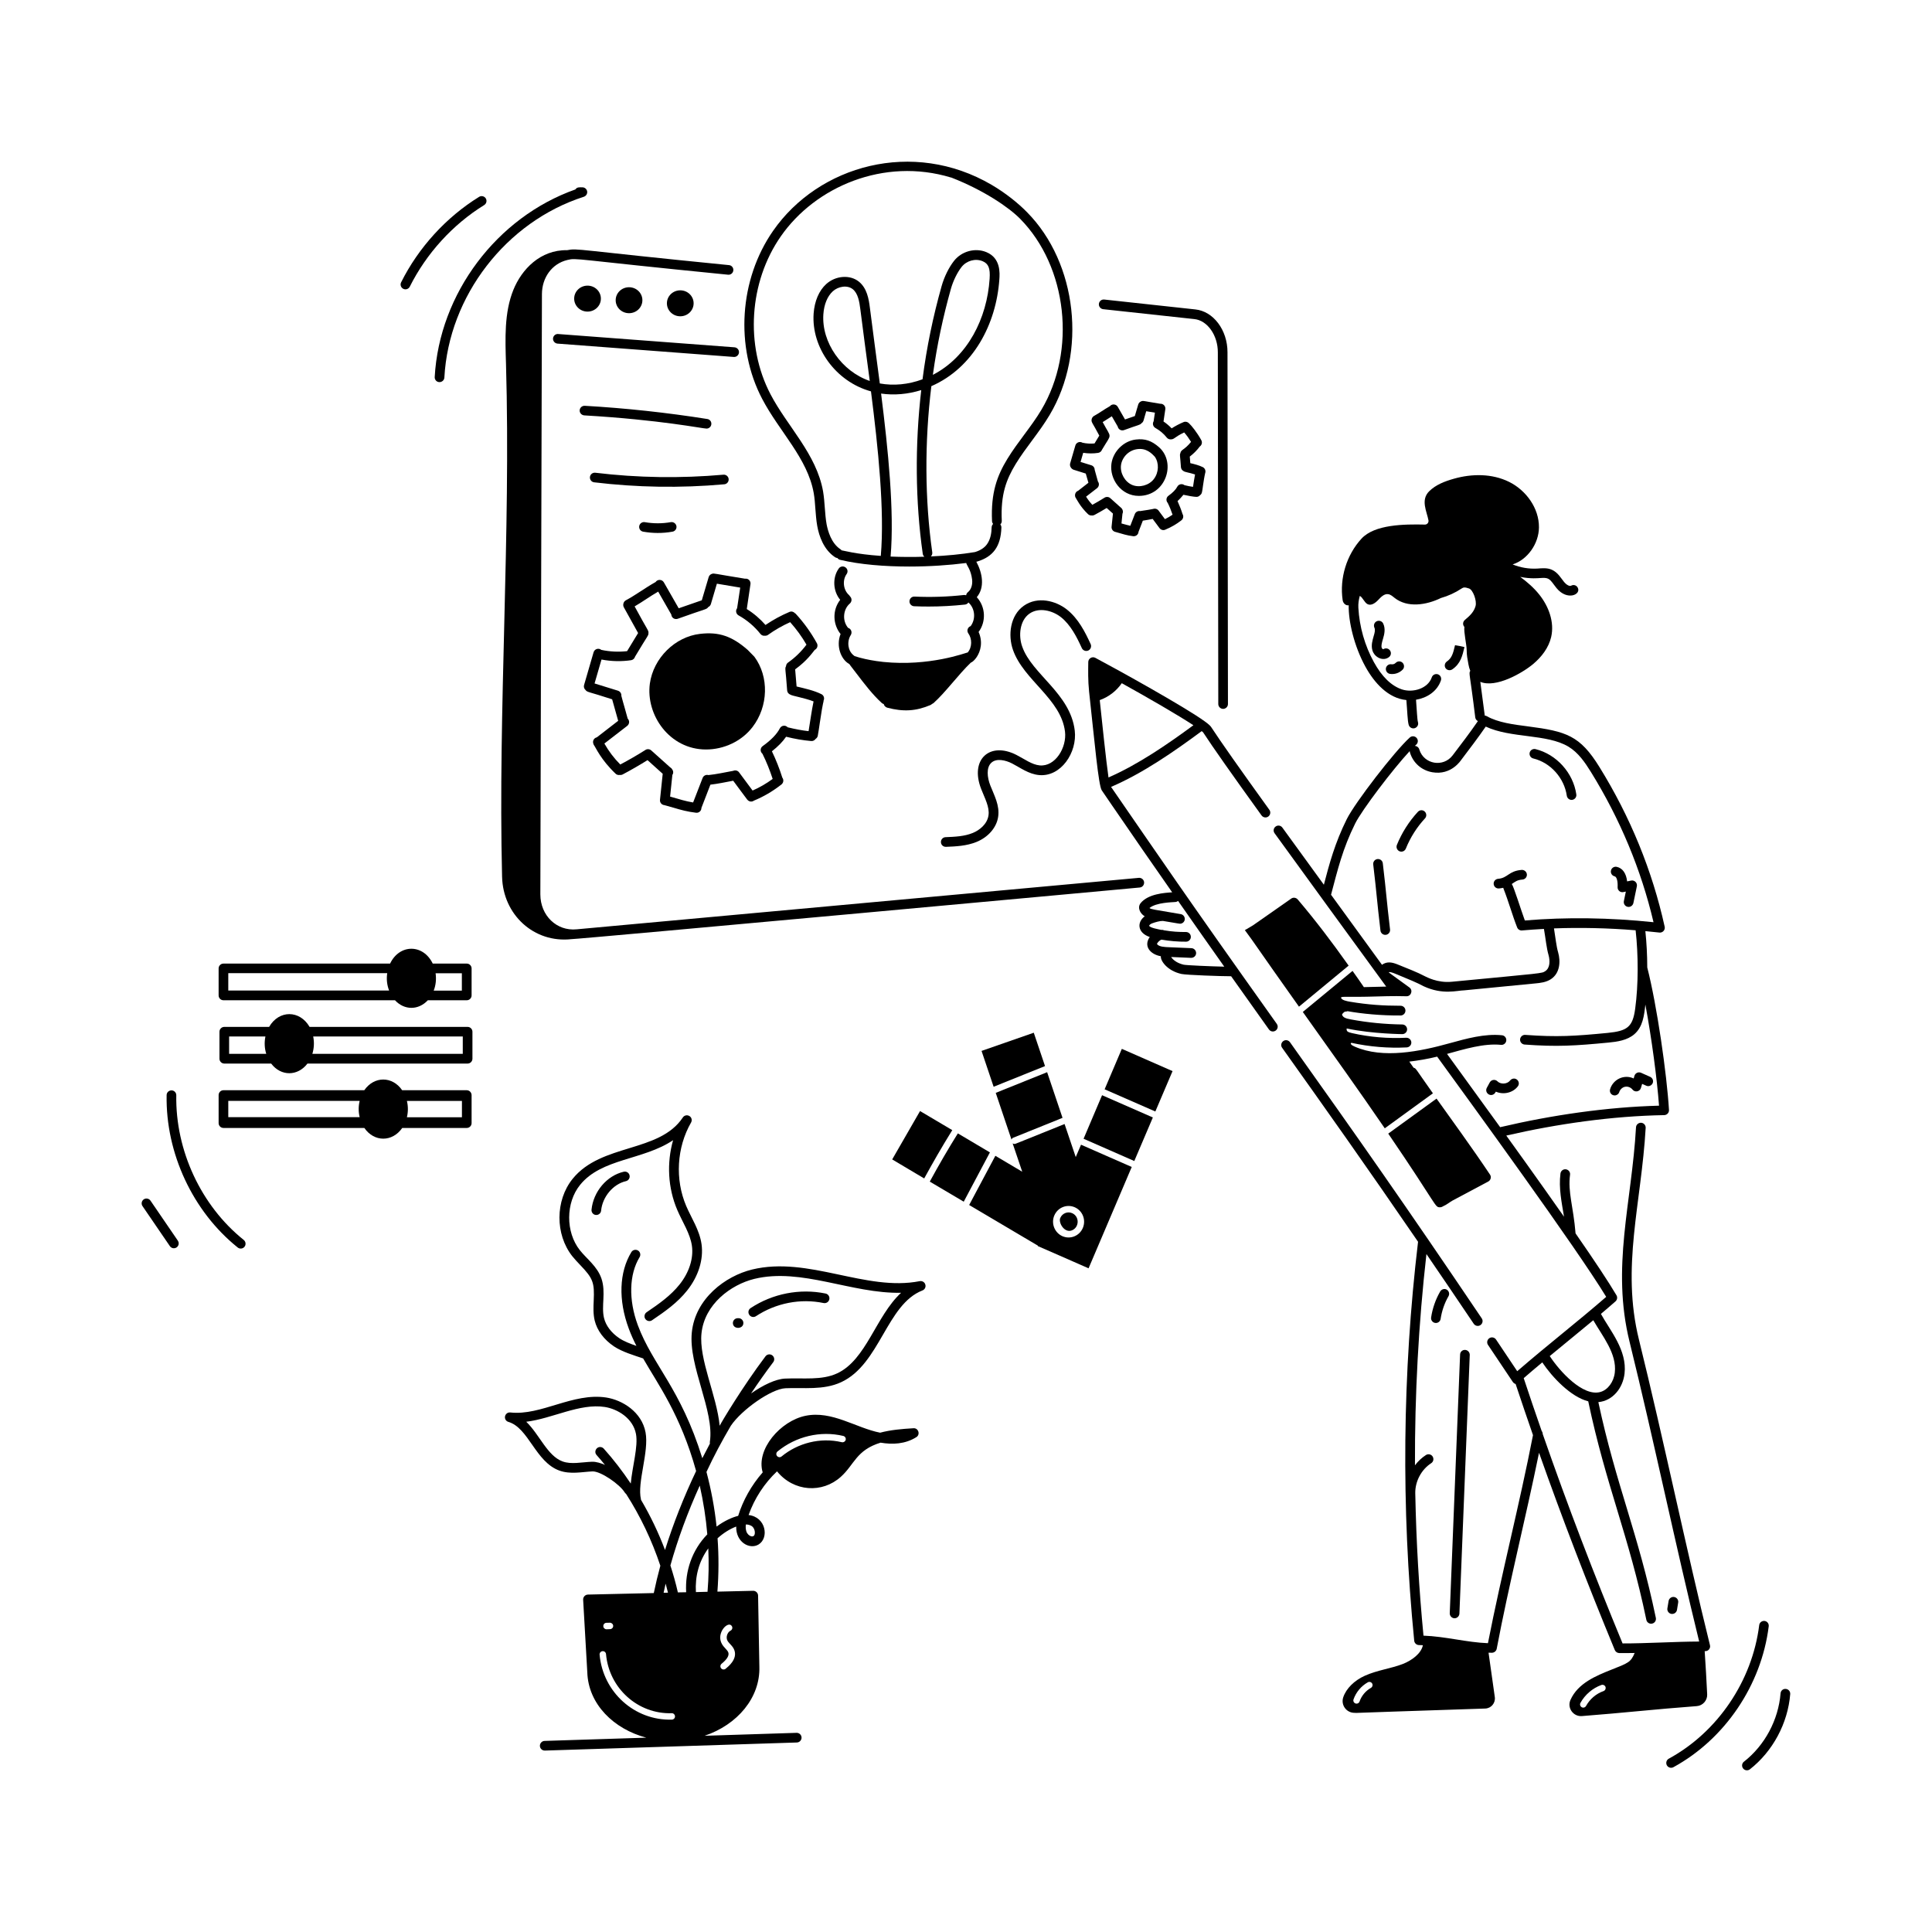
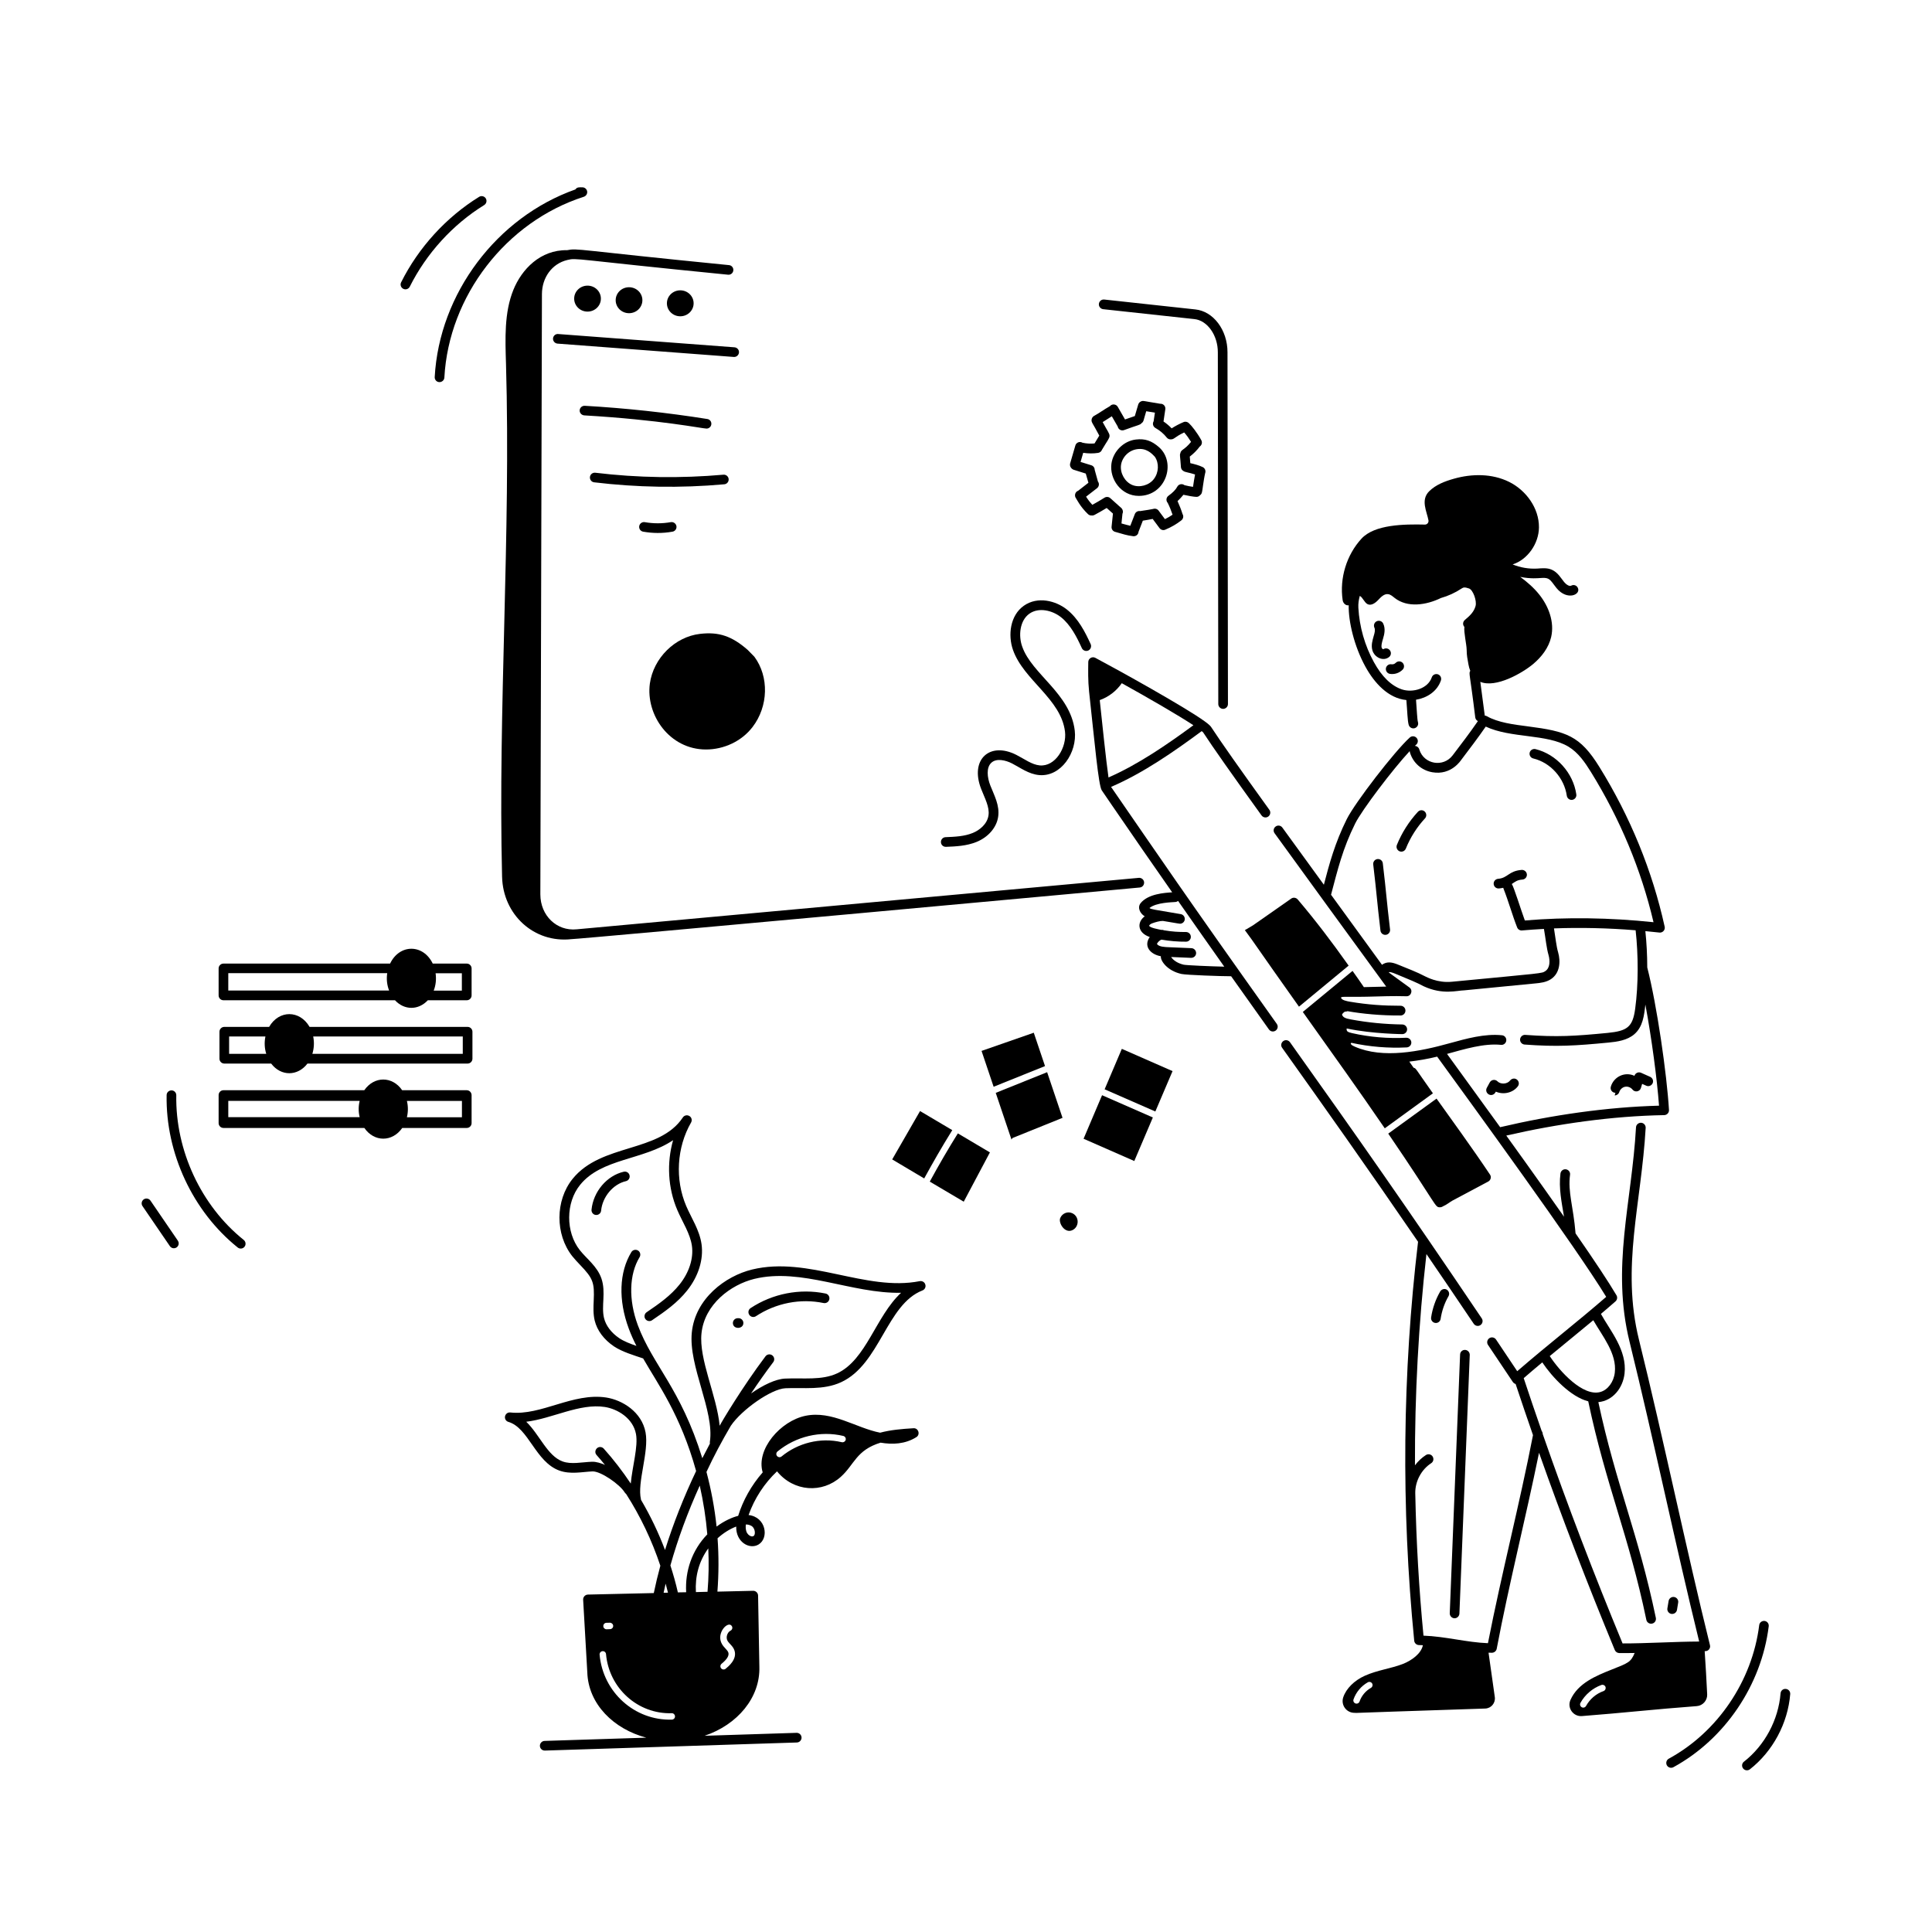
<svg xmlns="http://www.w3.org/2000/svg" height="1200pt" viewBox="0 0 1200 1200" width="1200pt">
  <path d="m764.68 606.37c8.203 11.578 15.984 22.5 23.484 33.047.609.844 1.5 1.266 2.438 1.266 2.391 0 3.891-2.719 2.438-4.734-57.75-81.094-73.641-104.77-102.94-147.19 19.781-8.484 39.047-21.891 56.297-34.641.703.562.891.75.844.703 6 9.188 17.859 26.062 36.328 51.656.984 1.359 2.859 1.641 4.172.703 1.359-.984 1.641-2.859.703-4.172-18.375-25.5-30.234-42.328-36.234-51.516-.422-.609-1.266-1.5-4.031-3.516-12.281-8.906-53.531-31.781-67.828-39.375-1.969-1.078-4.406.375-4.406 2.625-.047 5.484-.234 11.156.516 18.375 3.422 31.172 5.812 58.312 7.875 61.312 7.547 11.016 6.516 9.562 6.703 9.797 14.203 20.719 22.594 32.859 37.031 53.531-4.641.281-14.953.938-19.594 6.703-2.156 2.672-.469 6.375 2.531 8.203-4.922 3.609-4.594 10.266 3.141 12.844-4.031 5.625.234 10.781 6.891 11.953-.375 2.766 3.984 9.094 12.844 11.016 3.141.656 24.516 1.406 30.797 1.406zm-81.609-171.52c5.484-1.922 10.359-5.672 13.688-10.5 16.547 9.188 34.875 19.781 44.484 26.109-16.172 11.906-34.312 24.375-52.734 32.438-1.5-10.312-4.125-35.719-5.438-48.047zm44.344 159.56c16.688.703 11.484.516 12.516.516 1.594 0 2.953-1.266 3-2.859.047-1.641-1.219-3.047-2.859-3.141l-14.297-.609c-2.156-.094-6.047-.188-7.172-2.016.188-.75 1.547-2.25 2.812-2.672 5.25.891 10.312 1.312 15.281 1.266 1.641 0 3-1.359 2.953-3.047 0-1.641-1.359-2.953-3-2.953-4.5 0-8.484-.188-13.734-1.078-.562-.281-.984-.281-1.5-.234-1.406-.281-7.219-1.266-7.641-2.578 0-.188.516-.984 1.594-1.406 2.156-.844 5.156-1.641 6.938-1.594 10.406 1.734 10.172 1.734 10.594 1.734 1.453 0 2.719-1.031 2.953-2.484.281-1.641-.844-3.188-2.438-3.469-17.578-3-18.375-2.953-19.453-3.797 4.219-3.516 14.297-3.562 16.219-3.75.562-.047 1.125-.281 1.547-.656 10.266 14.719 19.781 28.219 28.688 40.828-8.484-.188-23.484-.844-25.219-1.219-3.562-.844-6.422-2.625-7.781-4.781z" />
  <path d="m955.92 902.34c14.391 40.734 30 81.281 47.062 122.53.469 1.125 1.547 1.828 2.719 1.875 3.422.047 6.141 0 9.609-.047-2.344 5.766-4.219 6.328-14.297 10.312-9.75 3.891-20.906 8.438-25.547 18.797-2.25 4.969 1.688 10.5 7.078 10.078 25.641-1.969 45.562-4.266 71.391-6.188 3.703-.281 6.609-3.562 6.422-7.312-.469-9.188-.891-17.391-1.547-26.812 1.031 0 1.969-.188 2.719-1.125.562-.75.797-1.688.562-2.578-14.578-58.922-28.734-127.5-44.109-189.79-11.156-45.094 1.5-84.562 4.172-131.53.094-1.641-1.172-3.094-2.812-3.188-1.688-.047-3.094 1.172-3.188 2.812-2.625 46.828-15.469 86.812-3.984 133.31 15.188 61.688 28.453 126 43.219 186.1-14.578.047-33.234 1.219-47.578 1.172-17.438-42.141-33.984-85.172-49.594-130.03 0-.703-.234-1.359-.656-1.922-3.703-10.547-7.406-21.562-11.156-32.812 3.609-3.141 7.312-6.281 11.531-9.797 6.234 9.328 17.766 21.469 28.547 24.188 11.109 52.734 25.125 82.922 36.094 135.74.281 1.406 1.547 2.391 2.953 2.391 1.922 0 3.328-1.734 2.953-3.609-10.922-52.547-24.75-82.641-35.719-134.02 9.094-.844 15.234-8.859 16.266-17.672 1.688-14.484-8.859-26.625-14.672-37.125 3.141-2.625 6.094-5.203 9.047-7.781 1.078-.938 1.359-2.531.609-3.797-4.641-7.875-13.172-20.812-25.406-38.438-1.359-16.734-4.875-25.547-3.422-36.422.234-1.641-.938-3.141-2.578-3.375-1.641-.234-3.141.938-3.375 2.578-1.172 9.094.75 17.906 2.203 26.859-16.312-23.297-33.938-47.719-35.859-50.391 31.828-7.312 65.812-12.141 98.109-12.703 1.734-.047 3.047-1.5 2.953-3.188-1.359-22.453-7.453-64.922-13.5-88.547 0-7.641-.422-15.328-1.172-22.547 2.906.281 5.812.562 8.719.891 2.062.234 3.703-1.641 3.281-3.609-7.688-34.828-21.328-68.203-40.547-99.234-12.094-19.547-20.531-22.125-44.391-25.219-9.141-1.172-18.609-2.391-25.547-6.328-.375-.234-.797-.328-1.266-.375l-2.766-20.953c9.703 4.031 26.203-5.531 32.812-11.062 5.25-4.406 9.656-10.125 11.203-16.828 2.109-9.234-1.547-19.031-7.453-26.391-3.375-4.219-7.453-7.734-11.766-10.922 6.422 1.359 11.672.75 12 .75 5.203-.375 5.906-.047 9.047 4.266.516.703 1.031 1.406 1.547 2.016 6.609 8.016 15.516 3.938 13.078-.422-.797-1.453-2.625-1.969-4.078-1.125-1.031.562-3.047-.703-4.312-2.25-1.969-2.391-3.844-5.906-7.5-7.594-2.953-1.359-6-1.031-9.234-.797-5.25.281-10.453-.609-15.281-2.578 9.281-2.953 16.266-12.891 16.359-23.016.094-11.953-8.016-23.062-18.562-28.266-10.547-5.203-23.062-5.156-34.359-1.922-5.484 1.547-11.062 3.656-15.188 7.688-5.578 5.438-1.547 12.562-.516 18.141.234 1.406-.844 2.672-2.25 2.625-12.75-.281-31.219-.141-39.375 8.766-9.234 10.078-13.688 24.516-11.672 38.203.281 1.828 1.781 3.422 3.75 3.188-.188 9.844 3.281 25.219 10.406 38.156 5.531 10.031 14.109 19.594 25.406 20.672.609 7.078.703 12.797 1.453 15.422.469 1.594 2.156 2.531 3.703 2.062 1.594-.469 2.531-2.109 2.062-3.703-.516-1.688-.703-7.688-1.219-13.969 6.75-1.125 13.125-5.109 15.469-12 .516-1.594-.328-3.281-1.875-3.797-1.594-.516-3.281.328-3.797 1.875-2.391 7.031-11.766 9.75-18.562 7.5-6.562-2.203-12.422-7.875-17.391-16.922-5.672-10.312-9-21.984-9.656-33.797-.141-2.531.234-4.969.891-7.359 1.781.844 2.766 4.031 4.781 5.109 2.25 1.172 4.828-.656 6.562-2.484 1.734-1.828 3.75-4.031 6.234-3.703 1.594.188 2.859 1.406 4.125 2.391 7.875 6.141 19.453 4.5 28.688 0 4.5-1.266 8.812-3.234 12.938-5.953.938-.609 1.734-.938 4.547.047 2.438.844 4.922 7.594 4.031 10.875-.938 3.375-3.047 5.672-6.656 8.672-1.266 1.078-1.5 3-.281 4.312-.469 3.234 1.359 10.828 1.406 14.156.047 3.938.469 5.344 1.125 9.188.234 1.359.609 2.672 1.125 3.938-1.078 1.734-.281 1.172 3.094 28.969.141 1.031.797 1.828 1.641 2.25-5.062 7.359-10.688 14.719-15.656 21.234-5.812 7.688-17.812 5.672-20.719-3.516l-.047-.188c-.375-1.266-1.5-2.062-2.719-2.156.281-.281.562-.516.844-.75 1.219-1.125 1.312-3 .188-4.219s-3-1.312-4.219-.188c-9.469 8.578-33.984 40.359-39.141 50.719-7.359 14.766-10.875 27.938-14.203 40.688-9.094-12.516-17.766-24.422-25.781-35.484-.984-1.359-2.859-1.641-4.172-.656-1.359.984-1.641 2.859-.656 4.172 20.297 28.078 46.359 63.75 69.328 95.25-5.156.094-8.344.234-13.875.328-2.297-3.375-4.641-6.75-7.031-10.078l-30.891 25.5c18.516 26.016 34.875 48.844 50.906 72.281l29.906-21.75c-11.297-15.891-10.359-15.469-12-15.891-.891-1.266-1.781-2.531-2.672-3.797 5.25-.609 11.625-1.688 17.297-3.094 20.766 28.594 86.625 118.92 105 149.21-18.703 16.219-34.781 28.5-55.266 46.172-4.547-6.797-8.906-13.312-13.172-19.688-.938-1.359-2.812-1.734-4.172-.797s-1.734 2.812-.797 4.172c4.969 7.406 10.078 15.047 15.422 23.016.422.609 1.031 1.031 1.734 1.266 3.609 10.828 7.219 21.516 10.781 31.734-8.344 42.938-19.453 85.688-27.984 129.24-12.984-.469-26.484-4.219-40.031-4.688-2.766-28.688-4.5-57.938-5.109-88.547-.094-7.312 3.797-14.625 9.891-18.562 1.406-.891 1.781-2.766.891-4.172s-2.766-1.781-4.172-.891c-2.625 1.688-4.922 3.891-6.797 6.375-.141-43.828 2.203-87.703 7.125-131.21 9.234 13.5 18.891 27.703 29.391 43.312.938 1.359 2.766 1.734 4.172.797 1.359-.938 1.734-2.812.797-4.172-47.203-69.984-77.531-113.11-119.11-171.52-.984-1.359-2.859-1.688-4.172-.703-1.359.984-1.688 2.859-.703 4.172 27.047 37.969 52.078 73.266 84.422 120.47-9.703 81.609-10.547 164.9-2.391 247.78.141 1.547 1.453 2.719 3 2.719 2.672.094 2.344.094 2.391.094-.984 5.062-6.75 9.422-12.516 11.672-7.453 2.859-15.75 3.797-23.484 7.266-6.609 2.953-11.625 7.969-13.453 13.359-1.641 4.781 1.922 9.703 6.938 9.703 6.609 0-26.953.891 81.281-2.672 3.656-.141 6.422-3.422 5.906-7.125l-3.891-27.562c.703 0 1.359.047 2.062.047 1.359 0 2.719-.984 3-2.438 7.641-40.312 17.766-80.062 26.297-121.78zm40.031 148.03c-4.547 1.594-8.484 4.969-10.828 9.234-.375.656-1.031 1.031-1.734 1.031-1.5 0-2.484-1.641-1.734-2.953 2.812-5.109 7.547-9.141 12.984-11.109 1.031-.375 2.203.188 2.578 1.219.328 1.078-.234 2.203-1.266 2.578zm-169.22-494.63c4.172-15.703 7.172-28.5 15-44.25 4.266-8.531 23.203-33.469 33.844-44.953.047.469.141.703.188.938 2.016 6.469 7.219 11.016 13.875 12.188 11.906 2.062 17.812-7.547 18-7.734 5.156-6.797 10.5-13.828 15.188-20.625 15.703 7.359 37.969 4.406 51.375 12.469 6.141 3.703 10.266 9.797 13.969 15.75 18.094 29.25 31.172 60.609 38.859 93.281-27.281-2.859-54.141-3.234-79.922-1.078-2.391-6.469-6.938-21.234-8.109-22.641 2.156-1.453 3.328-2.531 6.609-2.766 1.641-.141 2.906-1.547 2.766-3.234-.141-1.641-1.594-2.859-3.234-2.766-8.062.609-8.625 5.062-14.625 5.531-1.641.141-2.906 1.547-2.766 3.234.141 1.594 1.453 2.766 3 2.766.422 0 1.734-.141 2.953-.422.047.188.094.422.188.609 3.047 7.688 5.344 16.125 8.438 24 .469 1.219 1.734 2.016 3.047 1.875 4.5-.375 9-.703 13.594-.938 1.078 6.047 1.594 11.906 2.859 16.219.984 3.516.984 8.016-2.016 9.984-2.25 1.5-.844 1.125-58.078 6.609-9.047.891-15.938-3.141-16.312-3.234-5.531-2.906-11.25-5.016-17.062-7.406-3.609-1.5-6.844-2.156-9.984.094-10.359-14.297-21.047-28.922-31.641-43.5zm11.531 91.734h-.047l-.047-.047zm60.516 7.125c10.781-2.953 22.969-6.703 33.516-5.625 1.641.188 3.141-1.031 3.281-2.672.188-1.641-1.031-3.141-2.672-3.281-10.734-1.125-22.172 2.109-32.578 4.969-18.375 5.109-41.297 9.797-58.828 2.109-.844-.375-1.734-.797-2.203-1.312-.422-.516-.328-.609-.328-.656.141-.094.234-.281.375-.422 11.391 2.484 22.875 3.422 34.406 2.859 1.641-.094 2.953-1.5 2.859-3.141-.094-1.641-1.5-2.906-3.141-2.859-11.297.562-22.594-.375-33.609-2.859-1.312-.281-2.484-.609-3.094-1.219-.234-.281-.516-1.266-.281-1.688 16.078 3.469 35.766 3.516 34.5 3.516 1.641 0 3-1.312 3-2.953s-1.312-3-2.953-3.047c-10.688-.141-21.469-1.172-32.016-3.141-1.641-.281-3.047-.609-4.125-1.266-.797-.516-1.312-1.359-1.312-1.781.188-.562 1.266-1.547 1.875-1.828.516.094 1.031-.047 1.547-.234 9.141 1.641 21.094 2.766 32.953 2.672 1.641 0 3-1.359 3-3.047 0-1.641-1.359-3-3-3-10.641 0-20.156-.609-31.594-2.531-1.547-.281-5.203-.891-5.438-2.578.703-.891 4.219-.094 22.031-.656 1.5-.047 10.406-.375 18.609-.141 2.859.141 4.266-3.656 1.875-5.438-12.328-9-12.281-8.859-12.938-9.516 1.359-.375 4.594 1.172 7.547 2.391 3.984 1.641 10.031 4.078 14.25 6.375 11.812 5.484 20.812 2.578 25.078 2.531.234 0 41.203-3.984 44.297-4.312 2.953-.281 6.609-.656 9.609-2.625 5.719-3.75 6.094-11.062 4.5-16.688-1.078-3.609-1.594-8.859-2.578-14.859 16.594-.609 33.562-.234 50.719 1.172 1.688 15.188 1.781 33.562-.281 48.75-1.547 11.438-4.969 13.781-17.156 15-20.344 1.969-31.359 2.672-51.094 1.219-1.641-.141-3.094 1.125-3.234 2.766-.141 1.641 1.125 3.094 2.766 3.234 20.344 1.5 31.594.75 52.125-1.219 5.484-.516 11.672-1.406 16.078-5.203 5.297-4.594 6.094-11.625 6.844-18.422 3.938 21.094 7.266 46.266 8.484 62.812-32.25.844-66.516 5.812-98.672 13.359-11.859-16.312-16.641-22.969-33-45.516zm90.844 165.42c5.672 9.891 14.766 20.766 13.359 32.531-.656 5.812-4.359 10.781-9 12.047-10.828 3-25.266-12.891-31.406-22.312 8.906-7.359 19.5-15.984 27.047-22.266zm-138.14 228.37c-3.234 1.828-5.812 4.875-7.031 8.438-.375 1.031-1.5 1.594-2.531 1.219s-1.594-1.5-1.219-2.531c1.547-4.453 4.781-8.297 8.859-10.594.938-.562 2.203-.188 2.719.75.516.938.188 2.156-.797 2.719z" />
  <path d="m860.76 580.64c1.641-.188 2.812-1.688 2.625-3.328-2.344-19.688-2.156-21.422-4.5-41.109-.188-1.641-1.688-2.812-3.328-2.625s-2.812 1.688-2.625 3.328c2.344 19.688 2.156 21.422 4.5 41.109.188 1.594 1.641 2.812 3.328 2.625z" />
  <path d="m906.89 841.31-6.422 160.69c-.047 1.641 1.219 3.047 2.859 3.141 1.734.047 3.047-1.312 3.141-2.859l6.422-160.69c.047-1.641-1.219-3.047-2.859-3.141-1.688-.094-3.094 1.172-3.141 2.859z" />
  <path d="m894.52 802.18c-2.859 4.922-4.781 10.5-5.625 16.125-.281 1.781 1.125 3.422 2.953 3.422 1.453 0 2.766-1.078 2.953-2.578.75-4.875 2.391-9.75 4.875-14.016.844-1.453.328-3.281-1.078-4.125-1.406-.797-3.234-.281-4.078 1.172z" />
  <path d="m1041.6 999.94.75-4.547c.281-1.641-.844-3.188-2.484-3.469s-3.188.844-3.469 2.484l-.75 4.547c-.281 1.641.844 3.188 2.484 3.469 1.641.234 3.188-.844 3.469-2.484z" />
  <path d="m952.36 471.1c10.688 2.578 19.219 12.094 20.812 23.156.234 1.5 1.5 2.578 2.953 2.578 1.828 0 3.234-1.641 2.953-3.422-1.922-13.406-12.375-24.938-25.359-28.125-1.594-.375-3.234.609-3.609 2.203s.609 3.234 2.25 3.609z" />
  <path d="m870.42 528.98c1.172 0 2.297-.703 2.766-1.875 2.812-6.984 6.844-13.312 11.906-18.797 1.125-1.219 1.031-3.141-.188-4.266s-3.094-1.031-4.219.188c-5.578 6.047-9.984 12.984-13.078 20.625-.75 1.969.703 4.125 2.812 4.125z" />
-   <path d="m1002.9 680.39c1.266 0 2.484-.844 2.859-2.109.516-1.641 2.016-3 3.656-3.281 1.641-.328 3.516.422 4.547 1.734 1.5 1.922 4.547 1.359 5.25-.984l.75-2.531 2.531 1.125c1.5.703 3.281 0 3.984-1.5s0-3.281-1.5-3.984l-5.672-2.531c-1.641-.75-3.609.141-4.125 1.875l-.469 1.641c-6.047-2.766-12.797.609-14.625 6.609-.656 2.016.797 3.938 2.812 3.938z" />
-   <path d="m1002.9 544.31c1.266.281 2.016 3.047 1.828 6.703-.047.938.328 1.828 1.031 2.438 1.547 1.312 3.328.375 4.078.328l-1.219 5.906c-.328 1.641.703 3.234 2.344 3.562 1.594.328 3.188-.703 3.562-2.344l2.156-10.406c.422-2.156-1.453-3.984-3.562-3.562l-2.484.516c-.562-5.016-2.812-8.25-6.469-9.047-1.641-.328-3.234.703-3.562 2.297-.375 1.641.656 3.234 2.297 3.609z" />
+   <path d="m1002.9 680.39c1.266 0 2.484-.844 2.859-2.109.516-1.641 2.016-3 3.656-3.281 1.641-.328 3.516.422 4.547 1.734 1.5 1.922 4.547 1.359 5.25-.984l.75-2.531 2.531 1.125c1.5.703 3.281 0 3.984-1.5s0-3.281-1.5-3.984l-5.672-2.531c-1.641-.75-3.609.141-4.125 1.875c-6.047-2.766-12.797.609-14.625 6.609-.656 2.016.797 3.938 2.812 3.938z" />
  <path d="m942.74 674.76c1.031-1.312.75-3.188-.562-4.219s-3.188-.75-4.219.562c-1.781 2.297-5.812 2.578-7.875.516-1.406-1.406-3.797-1.078-4.781.703l-1.828 3.375c-.797 1.453-.234 3.281 1.266 4.078 1.453.797 3.281.234 4.078-1.266l.281-.469c4.641 2.062 10.547.797 13.641-3.281z" />
  <path d="m639.42 381.14c5.812-4.078 14.156-2.016 19.453 2.109 6.141 4.828 9.984 12.516 13.078 19.312.703 1.5 2.484 2.156 3.984 1.5 1.5-.703 2.156-2.484 1.5-3.984-3.422-7.453-7.641-15.891-14.859-21.562-6.797-5.344-18-8.344-26.625-2.297s-9.938 18.375-6.797 27.375c6.609 18.938 29.859 30.422 32.344 50.859 1.172 9.797-6 21.844-15.703 20.953-4.922-.469-9.422-3.938-14.484-6.516-16.5-8.438-29.062 2.766-21.891 21.141 2.203 5.719 5.344 11.203 4.547 16.453-.797 5.391-5.578 9.188-9.75 10.875-5.203 2.156-11.156 2.391-16.922 2.625-1.641.047-2.953 1.453-2.859 3.141.047 1.594 1.359 2.906 3.141 2.859 6-.234 12.75-.516 18.984-3.047 7.312-3 12.422-8.953 13.406-15.562 1.078-7.172-2.484-13.406-4.875-19.547-1.922-4.922-2.672-11.203.797-14.203 3.188-2.766 8.672-1.5 12.797.609 5.109 2.625 10.219 6.562 16.688 7.172 13.594 1.266 23.812-14.016 22.172-27.656-2.766-23.062-26.625-34.922-32.625-52.125-2.438-6.703-1.594-16.219 4.5-20.484z" />
  <path d="m837.66 599.76c-10.359-14.625-20.672-28.219-31.641-41.109-1.031-1.172-2.766-1.406-4.031-.516-7.219 5.156-15.375 10.688-23.719 16.594-1.688.984-3.375 2.016-5.062 3 6.188 8.25 6.094 8.766 33.609 47.531z" />
  <path d="m894.42 749.86c.609 0 1.266-.188 1.875-.609 2.25-.938 4.312-2.719 5.906-3.562 12.281-6.562 12.234-6.516 22.172-11.812 1.594-.844 2.109-2.953 1.031-4.406-10.828-16.219-25.547-36.469-33.141-47.109l-30 21.75c31.172 45.656 28.781 45.75 32.156 45.75z" />
  <path d="m591.47 701.95-20.016-11.859c-1.781 3.094 6.422-11.109-17.297 30.047l7.406 4.406 12.469 7.406c5.625-10.219 10.5-18.797 17.438-30z" />
  <path d="m614.86 715.78-19.922-11.812c-6.047 9.703-11.719 19.453-17.438 29.953l21.094 12.469c22.266-41.906 14.578-27.469 16.266-30.609z" />
  <path d="m649.08 662.16-6.984-20.719-32.438 11.297 7.5 22.266z" />
  <path d="m629.39 706.64 30.562-12.328-9.562-28.359-31.922 12.844 9.797 29.062c.141-.562.562-1.031 1.125-1.219z" />
  <path d="m728.29 665.29-31.5-13.828-10.688 25.125 31.5 13.781z" />
  <path d="m716.06 694.08-31.547-13.828-11.484 27.047 31.5 13.828z" />
  <path d="m665.76 764.21c4.688-1.875 4.828-8.625.188-10.688-2.859-1.266-6.188.094-7.406 3-1.266 2.906 2.578 9.516 7.219 7.688z" />
-   <path d="m670.6 785.34c.188.094 5.906 2.578 5.531 2.438 9.703-22.781 17.109-40.172 26.812-62.953l-31.5-13.828-3.281 7.688-6.938-20.531c-32.156 12.891-30.375 12.375-31.125 12.375-.375 0-.797-.141-1.125-.328l5.953 17.578-16.688-9.891-14.109 26.484-2.156 4.078 42.703 25.266-.094.234c.281.094 26.203 11.484 26.016 11.391zm-15.75-30.375c2.109-4.969 7.781-7.266 12.703-5.109 4.875 2.156 7.125 7.875 5.016 12.844s-7.781 7.266-12.703 5.109c-4.828-2.156-7.125-7.922-5.016-12.844z" />
  <path d="m756.42 218.86.281 218.44c0 1.641 1.359 3 3 3s3-1.359 3-3l-.281-218.44c.047-13.828-8.766-25.547-20.016-26.672l-56.531-6.141c-1.688-.188-3.141 1.031-3.328 2.672s1.031 3.141 2.672 3.328l56.578 6.141c8.109.797 14.672 10.078 14.625 20.672z" />
  <path d="m311.86 544.64c.562 23.438 19.781 41.297 43.125 38.672 3.422.141 353.16-32.062 352.92-32.062 1.641-.141 2.859-1.594 2.719-3.281-.141-1.641-1.641-2.859-3.281-2.719-.234 0-348.94 31.969-349.22 31.969-12.328 1.219-22.5-8.531-22.5-21.703 0-.891-.047 16.172.984-372.89.047-10.125 6.141-18.844 15.797-21.141 6.047-1.453 2.625-.469 99.797 9.141 1.641.188 3.141-1.031 3.281-2.672.188-1.641-1.031-3.141-2.672-3.281-96.609-9.562-93.562-10.594-100.55-9.281-16.688-.281-28.219 11.906-33.375 24.609-5.766 14.25-5.062 30.469-4.594 46.078 3.047 106.27-5.016 213.89-2.438 318.56z" />
  <path d="m362.63 122.21c1.406-.469 2.297-1.875 2.062-3.328s-1.5-2.531-2.953-2.531c-1.734 0-3.281-.281-4.359 1.312-48.797 17.25-84.516 64.641-87.375 116.53-.094 1.641 1.172 3.094 2.812 3.141 1.594.094 3.094-1.125 3.188-2.812 2.719-50.672 38.391-96.844 86.625-112.31z" />
  <path d="m249.14 175.36c-.75 1.5-.141 3.281 1.359 4.031s3.281.141 4.031-1.359c10.312-20.625 26.719-38.625 46.219-50.672 1.406-.891 1.828-2.719.984-4.125-.891-1.406-2.719-1.828-4.125-.984-20.438 12.609-37.641 31.453-48.469 53.109z" />
-   <path d="m902.06 415.74c5.156-3.516 6.281-8.484 7.547-13.828l-2.906-.656-2.953-.516c-1.219 5.203-1.969 7.969-5.062 10.125-1.359.938-1.734 2.812-.797 4.172.938 1.312 2.812 1.641 4.172.703z" />
  <path d="m852.42 403.92c1.266 4.406 6.703 7.078 10.359 4.172 1.312-1.031 1.5-2.906.469-4.219-.984-1.266-2.766-1.5-4.078-.609-1.312-.422-1.594-1.875-.141-6.562.891-2.906 1.594-6.281.094-9.422-.703-1.5-2.531-2.109-4.031-1.406s-2.109 2.531-1.406 4.031c.609 1.266.141 3.234-.422 5.016-.844 3-1.734 5.906-.844 9z" />
  <path d="m863.29 418.55c2.906.469 5.906-.562 7.922-2.625 1.172-1.172 1.125-3.094-.047-4.266s-3.094-1.125-4.266.047c-.656.703-1.688 1.031-2.625.891-1.641-.281-3.188.844-3.469 2.484-.234 1.641.844 3.188 2.484 3.469z" />
-   <path d="m615.98 114.84c-48.938-28.688-107.53-12.188-135.84 28.594-20.953 30.141-23.672 72.047-6.75 104.3 10.594 20.25 28.172 36.844 32.016 58.453.562 3.188.797 6.375 1.031 9.75.281 3.516.516 7.172 1.172 10.781 1.125 6.234 3.984 14.719 11.109 19.406.422.281.938.422 1.406.469.422.562.984.984 1.688 1.125 12.328 2.953 27.703 4.172 43.031 4.172 12.422 0 24.75-.844 35.297-2.203.328 1.547 2.906 4.078 3.656 10.266.375 3.234-.609 6.281-2.578 7.828-.656.516-1.031 1.219-1.125 1.969-.422-.188-.938-.234-1.406-.188-10.125 1.125-20.438 1.453-30.656.984-1.734-.094-3.047 1.219-3.141 2.859s1.219 3.047 2.859 3.141c3.047.141 6.047.188 9.094.188 7.5 0 15.047-.422 22.5-1.219.938-.094 1.688-.609 2.156-1.312 4.078 3.609 4.734 10.172 1.406 14.672-1.969.703-2.578 3-1.453 4.547 2.344 3.281 2.438 8.484-.375 11.812-1.406.281-23.766 8.812-52.453 5.906l-4.359-.562c-4.781-.703-9.281-1.688-13.453-3.047-.422-.422-3.094-1.922-3.75-6-.422-2.438.094-5.109 1.359-7.078 1.031-1.641.328-3.891-1.688-4.5-3.75-4.547-3.047-11.531 1.125-15.094 1.266-1.125 1.453-3.141.094-4.453-.188-.281-.375-.562-.656-.844-3.516-3.094-4.219-9.141-1.453-12.984.984-1.359.656-3.234-.703-4.172-1.359-.984-3.234-.656-4.172.703-4.078 5.719-3.562 14.109.891 19.453-5.016 6.422-4.547 15.375.234 21.234-3 7.641.375 15.797 5.203 18.516.188.188.375.375.562.516.234.516-.047.047 4.078 5.438 4.922 6.469 10.031 13.172 15.75 18.375.375.328.75.516 1.219.656.234 1.031 1.031 1.922 2.156 2.25 9.938 2.625 17.719 2.203 26.766-1.594.375-.141.703-.375.984-.656.328-.141.656-.328.984-.562 7.406-6.609 15.609-17.906 23.156-25.125 1.969-.703 5.578-4.828 6.234-10.359.375-2.953-.141-6.047-1.359-8.719 4.734-6.375 4.406-15.562-1.125-21.609 5.109-6.094 3.516-15-.281-22.031.047 0 .094-.047.141-.047.328-.047.609-.047 1.172-.328 4.125-1.312 7.688-3.469 10.219-6.891 2.531-3.469 3.844-8.016 4.031-13.969 0-.75-.234-1.406-.656-1.922.562-.562.938-1.359.891-2.25-.75-16.312 2.766-25.594 8.625-35.25 6.422-10.5 14.625-19.594 21.094-30.469 23.297-39.047 17.156-94.312-13.969-125.9-5.531-5.672-13.5-12.047-21.984-17.016zm-62.812 230.86c2.391-28.078-1.547-66.516-5.906-101.25 8.156 1.172 16.594.422 24.938-2.156-3.984 34.359-3.656 69.422.938 101.67.094.75.469 1.359 1.031 1.828-6.984.234-14.062.188-21-.094zm93.609-91.078c-6.141 10.312-14.625 19.828-21.094 30.422-6.281 10.312-10.312 20.859-9.516 38.672.047.656.281 1.219.656 1.734-.516.516-.844 1.219-.891 2.016-.094 3.844-.75 7.594-2.953 10.641-1.547 2.109-3.938 3.703-7.219 4.734-.141 0-.281.047-.422.094-7.922 1.312-17.297 2.25-27.141 2.672.609-.656.984-1.547.844-2.531-4.641-32.719-4.828-68.391-.562-103.22 26.062-11.391 40.312-38.578 42.234-66.328.281-3.938.891-13.219-8.062-16.922-6.891-2.859-15.328-.609-20.062 5.391-3.188 4.031-6.094 9.891-7.734 15.703-5.297 18.844-9.234 37.641-11.859 57.891-8.859 3.281-17.953 4.125-26.531 2.578-1.922-14.859-4.547-33.984-6.141-46.828-.703-5.812-1.875-12.328-6.797-16.359-5.531-4.5-14.484-3.844-20.344 1.453-4.5 4.078-7.266 10.594-7.828 18.328-1.453 21 13.594 42.281 35.625 48.328 4.453 35.016 8.531 74.109 6.094 102.19-15.984-1.125-23.25-3.375-24.375-3.469-.188-.281-.469-.516-.75-.703-5.625-3.703-7.734-11.297-8.531-15.469-1.172-6.562-1.031-13.594-2.203-20.484-4.125-23.203-22.219-40.312-32.625-60.234-15.891-30.328-13.359-69.75 6.375-98.109 21.422-30.844 64.078-49.172 105.66-36.562.094.047.188.047.281.047 20.156 7.875 35.672 18.469 42.703 25.594 29.391 29.812 35.109 81.938 13.172 118.73zm-67.359-21.797c2.625-18.891 6.328-36 11.203-53.438 1.453-5.062 3.938-10.125 6.656-13.594 3.094-3.891 8.531-5.438 13.031-3.562 3.656 1.547 4.828 4.406 4.359 10.969-1.594 24.422-13.547 48.422-35.25 59.625zm-39.188 3.797c-17.438-5.953-30-23.953-28.828-41.391.422-6.188 2.531-11.25 5.859-14.297 3.281-3 8.953-4.125 12.469-1.266 3.188 2.625 4.031 7.594 4.641 12.422 1.547 12.609 3.797 28.828 5.859 44.531z" />
  <path d="m735.05 307.31c2.156.516 6.562 1.312 8.109 1.312.891 0 1.688-.422 2.25-1.078 1.266-.938 1.219-1.922 1.828-6.141.984-6.703 1.125-6.375 1.312-7.547.516-1.406-.094-3-1.453-3.703-2.344-1.172-5.203-1.875-7.781-2.484l-.328-4.078c2.344-1.781 4.406-3.844 6.188-6.234 1.266-.844 1.734-2.531.984-3.938-2.578-4.734-6.094-9.094-7.641-10.5-.844-.891-2.156-1.266-3.375-.75-2.578 1.078-5.062 2.391-7.406 3.891-1.547-1.594-3.234-3.047-5.062-4.266l1.125-7.594c.281-1.875-1.219-3.562-3.188-3.422-10.406-1.641-10.594-2.109-11.906-1.453-.797.328-1.453.984-1.734 1.922l-2.109 7.172-6.094 2.109-4.5-7.828c-.984-1.734-3.516-2.062-4.875-.422-3.609 2.016-6.703 4.359-9.797 6-.938.516-1.5 1.453-1.594 2.391-.234 1.734.75 2.156 4.781 9.891l-2.953 4.875c-2.484.234-5.062.094-7.5-.469-1.734-1.031-3.891-.094-4.406 1.734l-3.234 11.109c-.516 1.828.844 3.562 2.25 3.984l7.453 2.344c.703 2.578.984 3.469 1.641 5.719l-6.328 4.922c-2.062.75-2.578 3.234-1.312 4.828.422.562 2.531 5.109 7.406 9.75.609.562 1.406.891 2.344.797.047 0 .141.047.188.047.469 0 .938-.094 1.406-.328 2.578-1.359 5.156-2.859 7.641-4.359.234.188 3.703 3.328 3.891 3.469l-.844 8.156c-.188 1.594.938 3 2.484 3.281 4.734 1.312 6.75 2.109 10.922 2.625 1.641.188 3.188-.938 3.328-2.719l2.672-6.938c2.062-.281 3.797-.656 6.141-1.078.422.609-1.594-2.109 4.266 5.766.844 1.031 2.297 1.594 3.797.797 3.375-1.406 6.562-3.234 9.469-5.484 1.453-.938 1.828-2.766.984-4.125-.844-2.719-1.922-5.391-3.094-8.016 1.453-1.406 2.672-2.672 3.656-3.938zm-26.859 10.125c-1.359-.234-2.812.516-3.328 1.875l-2.812 7.266c-1.828-.375-3.469-.891-5.484-1.453l.609-6c.797-1.641-.188-3.375-1.266-4.078-2.719-2.438-4.406-3.984-6.281-5.625-1.078-.984-2.719-.984-3.844-.141-2.391 1.5-4.828 2.906-7.312 4.266-1.453-1.547-2.766-3.234-3.891-5.062l6.797-5.25c1.312-1.031 1.547-2.906.562-4.172-.75-2.859-1.359-4.734-2.016-7.266 0-1.266-.844-2.438-2.109-2.812l-6.656-2.062 1.641-5.672c3.094.469 6.141.516 9.281.047 1.125-.188 2.016-.938 2.391-1.969 6.328-10.734 6.047-6.469.422-17.156 2.391-1.453 3.562-2.297 5.672-3.609l3.656 6.328c.375 1.875 2.25 2.859 3.938 2.25 9.609-3.516 9.844-3.094 10.781-4.219.609-.375 1.078-.938 1.312-1.688l1.688-5.812 5.391.891-.797 5.391s0 .047-.047.047c-.797 1.453-.281 3.281 1.172 4.078 2.672 1.5 5.109 3.516 7.031 5.953.609.75 1.453 1.125 2.344 1.125 2.578 0 1.922-1.172 8.484-4.312 1.594 1.828 3 3.797 4.266 5.859-4.125 5.156-6.281 4.641-6.656 7.078-.516 1.219-.094 1.547.375 8.672.094 1.031.703 1.875 1.547 2.344 1.031.797 3.422.891 7.219 2.156-.469 2.344-.75 4.359-1.266 7.688-1.688-.234-3.375-.562-5.297-1.031-1.5-1.172-3.656-.656-4.5.984-.938 1.781-2.766 3.656-5.438 5.578-1.406.984-1.734 3.047-.469 4.453 1.172 2.344 2.156 4.828 3 7.312-1.5 1.031-3.094 1.969-4.734 2.766l-3.938-5.297c-.797-1.078-2.203-1.453-3.422-1.031-1.031.188-1.969.375-2.812.516-1.828.281-3.375.562-5.203.797z" />
  <path d="m719.95 277.82c-4.688-4.125-8.766-5.484-14.391-4.828-7.594.844-14.156 7.312-15.234 15.047-1.266 9.469 5.953 19.969 17.016 19.969 16.781 0 23.438-20.484 12.609-30.188zm-3.281 19.734c-3 3.938-8.953 5.531-13.453 3.656-4.547-1.922-7.594-7.359-6.938-12.328.656-4.875 5.062-10.031 11.812-10.031 5.438 0 8.578 4.359 9.188 4.828 2.719 3.891 2.531 9.797-.609 13.875z" />
-   <path d="m488.26 457.6c5.719 1.406 10.359 2.203 15.609 2.672 1.125.094 2.156-.469 2.766-1.359.656-.422 1.172-1.125 1.312-1.969.469-2.578.844-5.156 1.219-7.781 2.25-15.141 2.344-12.469 2.391-14.062.703-1.453.094-3.234-1.359-3.938-4.547-2.297-10.406-3.562-15.422-4.781l-.891-10.641c7.453-5.391 10.781-10.453 12.188-12.094 1.594-.797 2.109-2.672 1.312-4.125-3.656-6.656-8.109-12.844-13.219-18.375-.141-.141-.281-.188-.422-.281-.844-.938-2.156-1.312-3.375-.797-5.203 2.203-10.219 4.922-14.906 8.109-3.375-3.844-7.312-7.219-11.625-9.891l2.297-15.469c.281-1.922-1.312-3.703-3.422-3.375-19.828-3.188-19.078-3.469-20.391-3.047-.984.234-1.828.984-2.156 2.062l-4.266 14.391-14.344 4.969-9.234-16.125c-1.078-1.875-3.844-2.062-5.109-.188-6.562 3.656-12.328 8.062-18.469 11.344-1.641.891-2.016 3-1.266 4.359l8.859 15.984-6.844 11.25c-5.344.609-10.828.328-16.031-.797-1.688-1.359-4.172-.562-4.781 1.5l-5.906 20.344c-.328 1.125.047 2.344.891 3.047 1.078 1.547 1.828.984 16.547 5.812 1.359 5.109 2.391 8.25 3.75 13.359l-13.266 10.266c-1.828.422-2.719 2.25-2.203 3.844.094.422.281.844.562 1.219.984 1.266 4.125 8.812 13.312 17.531.656.656 1.641.938 2.625.75.094 0 .234.047.328.047.469 0 .938-.094 1.406-.328 5.25-2.766 10.406-5.766 15.469-8.906 3.891 3.469 5.672 5.109 9.422 8.484l-1.688 16.172c-.188 1.641 1.031 3.141 2.672 3.281.281.047 5.391 1.547 5.672 1.594 5.062 1.5 8.391 2.438 14.016 3.141 1.734.234 3.375-1.078 3.375-3l5.578-14.438c4.922-.562 8.531-1.406 14.156-2.438.703.984 9.234 12.422 8.719 11.719.609.75 1.453 1.219 2.391 1.219 1.078 0 1.641-.516 1.828-.609 5.906-2.438 11.438-5.672 16.5-9.609.281-.141.562-.375.75-.609 1.125-1.031 1.266-2.812.328-4.031-1.781-5.625-3.938-11.109-6.469-16.359 3.844-3.047 6.75-6 8.812-9.047zm-14.531 5.812c-1.594 1.125-1.734 3.469-.141 4.781 2.484 5.016 4.594 10.266 6.328 15.609-3.891 2.859-8.062 5.297-12.469 7.219l-8.391-11.297c-.844-1.172-2.391-1.5-3.656-.938-6.234 1.125-10.078 2.062-15.375 2.625-1.453-.422-3.047.328-3.609 1.781l-5.906 15.234c-4.828-.797-8.016-1.875-14.297-3.656l1.406-13.453c.75-1.078.656-2.484-.141-3.469-.281-.562-.75-.984-1.312-1.312-4.359-3.891-7.781-7.031-11.672-10.453-1.125-.984-2.766-.984-3.891-.094-4.969 3.141-10.125 6.094-15.328 8.859-3.891-3.891-7.172-8.25-9.891-13.031l14.203-10.969c1.359-1.078 1.641-3.141.281-4.5-1.359-5.25-2.672-9.234-3.938-14.156.141-1.406-.703-2.719-2.109-3.188l-14.531-4.5 4.312-14.859c6.281 1.219 12.516 1.266 18.375.422 1.219-.188 2.156-1.078 2.484-2.25 7.922-13.312 8.344-12.938 8.297-14.531.234-1.734-.375-1.406-8.578-16.641 5.062-2.953 9.656-6.328 14.625-9.188l8.156 14.25c.141 2.062 2.156 3.281 3.984 2.625 17.672-6.375 17.906-5.672 18.938-7.266.75-.328 1.359-.984 1.641-1.828l3.75-12.703 14.484 2.438-1.922 12.797c-1.172 1.547-.609 3.609.891 4.453 5.156 2.859 9.891 6.844 13.594 11.531.609.75 1.453 1.125 2.344 1.125.141 0 .281-.047.375-.047s.188.047.281.047c.609 0 1.219-.188 1.734-.562 4.312-3.094 8.906-5.719 13.734-7.875 3.844 4.312 7.266 9 10.125 13.969-3.234 4.312-7.078 8.062-11.438 11.109-.797.562-1.219 1.406-1.266 2.297-.844 1.453-.234 1.641.703 15.047.094 1.219.891 2.156 1.969 2.578 1.219.844 8.672 1.969 14.438 4.219-1.312 6.375-1.828 10.828-3.094 18.469-4.219-.469-8.203-1.219-12.984-2.391-1.453-1.594-3.938-1.172-4.875.656-1.828 3.562-5.344 7.219-10.641 11.016z" />
  <path d="m464.48 403.74c-9.891-8.672-17.953-11.391-29.672-10.031-15.562 1.781-28.969 15.047-31.172 30.891-2.625 19.406 12.188 40.922 34.875 40.922 11.062 0 22.125-5.062 28.922-13.969 9.844-12.844 10.312-31.219 1.125-43.641-.188-.234-3.891-3.984-4.078-4.172z" />
  <path d="m343.5 210.19c-.141 1.641 1.125 3.094 2.766 3.234 118.69 8.953 109.45 8.297 109.73 8.297 1.547 0 2.859-1.219 3-2.766.141-1.641-1.125-3.094-2.766-3.234l-109.5-8.25c-1.641-.188-3.094 1.078-3.234 2.719z" />
  <path d="m373.22 185.48c0-4.453-3.703-8.062-8.297-8.062s-8.297 3.609-8.297 8.062 3.703 8.062 8.297 8.062 8.297-3.609 8.297-8.062z" />
  <path d="m399 186.47c0-4.453-3.703-8.062-8.297-8.062s-8.297 3.609-8.297 8.062 3.703 8.062 8.297 8.062 8.297-3.609 8.297-8.062z" />
  <path d="m430.82 188.39c0-4.453-3.703-8.062-8.297-8.062s-8.297 3.609-8.297 8.062 3.703 8.062 8.297 8.062 8.297-3.609 8.297-8.062z" />
  <path d="m362.86 258c47.344 2.766 73.453 8.203 75.984 8.203 1.453 0 2.719-1.031 2.953-2.531.281-1.641-.844-3.188-2.484-3.422-25.125-3.984-50.719-6.75-76.078-8.203-1.688-.094-3.094 1.172-3.188 2.812-.094 1.594 1.172 3 2.812 3.141z" />
  <path d="m452.58 297.56c-.141-1.641-1.594-2.859-3.234-2.719-26.438 2.344-53.25 1.969-79.594-1.219-1.641-.188-3.141.984-3.328 2.625s.984 3.141 2.625 3.328c26.156 3.141 53.344 3.703 80.859 1.219 1.594-.141 2.812-1.594 2.672-3.234z" />
  <path d="m416.63 324.32c-5.344.938-10.781.938-16.125 0-1.594-.281-3.188.797-3.469 2.438s.797 3.188 2.438 3.469c5.859 1.031 12 1.125 18.234 0 1.641-.281 2.719-1.828 2.438-3.469-.328-1.641-1.875-2.719-3.516-2.438z" />
  <path d="m453.94 885.56c6.797-10.031 25.078-22.875 33.891-23.297 11.25-.516 23.531 1.359 34.594-3.75 24.188-11.156 28.219-48.328 50.531-57 1.453-.562 2.25-2.156 1.781-3.656-.422-1.5-1.922-2.391-3.469-2.109-33.562 6.609-69.047-15.75-104.16-7.219-16.5 4.031-35.25 17.953-37.406 39.047-2.156 20.953 14.156 48.844 11.203 68.016-.047.328-.047.703.047 1.031-1.594 3-3.188 6.047-4.734 9.094-13.453-43.5-30.844-57.797-40.078-82.688-5.812-15.703-5.391-31.5 1.125-42.188.844-1.406.422-3.281-.984-4.125s-3.281-.422-4.125.984c-7.594 12.469-8.203 29.766-1.641 47.438 1.359 3.703 3 7.312 4.781 10.828-3.891-1.359-7.781-2.859-10.641-4.781-4.922-3.328-8.297-7.734-9.469-12.469-1.828-7.359 1.266-16.078-1.594-24.516-2.578-7.641-9.188-12.281-13.5-17.766-8.812-11.203-8.766-29.391.188-40.453 13.359-16.594 39.188-15.281 57.797-27.797-4.031 14.109-3.234 29.719 2.578 43.312 3.281 7.688 7.969 14.578 9.094 22.219 1.125 7.828-1.688 16.641-7.688 24.141-5.438 6.797-12.469 11.812-20.438 17.203-1.359.938-1.734 2.812-.797 4.172s2.812 1.734 4.172.797c8.391-5.672 15.844-10.969 21.797-18.469 7.031-8.812 10.266-19.312 8.953-28.734-1.266-8.859-6.281-16.172-9.516-23.719-7.078-16.547-5.906-36.422 3-51.891.797-1.406.375-3.188-1.031-4.031-1.359-.844-3.188-.469-4.078.891-14.672 22.078-50.578 15.938-68.484 38.156-10.781 13.359-10.875 34.406-.234 47.953 1.547 1.922 3.234 3.703 4.875 5.438 8.156 8.484 9 11.016 8.484 22.266-.188 4.031-.375 8.203.609 12.328 1.5 6.188 5.766 11.859 11.953 16.031 5.109 3.422 12.328 5.531 18.141 7.5 9.094 15.938 23.203 34.875 32.906 69.938-7.734 16.312-14.25 32.766-19.312 49.031-4.078-10.828-9.094-21.234-14.906-31.125 0-.094 0-.234-.047-.328-2.484-10.406 5.109-29.484 2.859-41.578-2.344-12.656-14.297-20.062-24.375-21.656-20.812-3.188-40.406 11.391-59.625 9.281-1.594-.188-2.953.891-3.281 2.391-.328 1.547.609 3.047 2.109 3.469 12.562 3.703 16.781 24.844 31.641 30.234 6.938 2.484 14.062.797 20.531.516 5.109-.234 17.062 8.062 20.062 13.078.234.375.516.656.844.891 8.859 13.828 16.031 28.828 21.281 44.625-1.547 5.672-2.906 11.344-4.078 16.969l-40.922.938c-1.688.047-3.047 1.5-2.953 3.188l2.578 45.047c.609 19.922 16.547 35.344 36.656 40.641l-63.188 2.016c-1.641.047-2.953 1.453-2.906 3.094s1.406 2.953 3.094 2.906l156.52-5.016c1.641-.047 2.953-1.453 2.906-3.094s-1.453-2.953-3.094-2.906l-57.141 1.828c20.391-6.844 34.594-23.672 34.031-42.844l-.797-44.25c-.047-1.688-1.453-3-3.094-2.953l-22.172.516c.844-11.062.891-22.125.094-33.141 3.422-3.094 7.312-5.625 11.531-7.266h.047c-.234 9.75 8.391 14.484 13.922 11.109 6.609-4.031 4.594-17.062-6.234-18.281 3.703-10.406 9.844-19.734 17.672-27.141 10.406 12.797 28.172 13.781 39.656 3.375 8.438-7.594 9.516-16.547 24.656-21.188 7.359 1.266 15.281.938 22.219-3.422 2.625-1.641 1.266-5.766-1.781-5.531-7.219.422-14.25 1.031-20.719 2.766-15.188-3-29.812-13.875-46.359-10.5-15.516 3.188-30.891 20.859-26.578 35.156-7.078 8.062-12.281 17.484-15.234 27-3.516.844-8.484 3-13.406 6.656-1.219-11.484-3.328-22.828-6.281-33.938 4.5-9.703 9.609-19.266 15.141-28.688zm-6.938 0c-1.828-18.844-12.984-41.203-11.297-57.375 1.875-18.188 18.328-30.281 32.812-33.844 29.25-7.125 60.516 9.281 91.172 8.625-15.75 14.578-21.609 41.672-39.75 50.062-9.609 4.453-20.953 2.719-32.344 3.234-5.859.281-13.734 4.078-21.094 9.234 4.406-6.609 9-13.125 13.781-19.453.984-1.312.75-3.188-.609-4.219-1.312-.984-3.188-.75-4.219.609-14.391 19.125-27.328 40.828-28.453 43.125zm-79.312 22.359c-6.375.234-12.844 1.781-18.234-.188-9.469-3.422-14.25-16.594-22.594-24.656 16.219-1.969 33.141-11.578 48.75-9.188 8.062 1.266 17.578 7.031 19.406 16.781 1.453 7.781-2.297 20.297-3.234 30.797-5.109-7.641-10.688-14.906-16.781-21.703-1.125-1.219-3-1.359-4.219-.234s-1.359 3-.234 4.219c1.781 2.016 3.516 4.031 5.203 6.141-2.438-1.078-5.438-2.062-8.062-1.969zm115.22-6.375c11.438-9.422 26.719-13.031 40.875-9.656 1.078.281 1.734 1.312 1.5 2.391-.281 1.078-1.359 1.734-2.438 1.5-13.453-3.188-27.422.609-37.406 8.859-.844.703-2.109.562-2.812-.281s-.562-2.109.281-2.812zm-19.641 45.328c1.312 0 2.531.328 3.609.984 1.172.75 2.016 2.484 1.969 4.172 0 3.797-4.219 2.344-5.25-.797-.469-1.359-.516-2.859-.328-4.359zm-49.828 36.75c.891 3.375 1.125 4.172 1.453 5.625l-2.719.047c.422-1.875.844-3.75 1.266-5.672zm-36.797 24.328 2.156-.047c1.031-.047 2.016.844 2.062 1.922.047 1.125-.844 2.016-1.922 2.062-.047 0-2.156.094-2.203.094-1.078 0-1.969-.844-2.016-1.922-.047-1.125.797-2.062 1.922-2.109zm-4.219 19.781c-.094-1.078.703-2.062 1.828-2.156s2.062.703 2.156 1.828c1.875 21.234 19.828 37.359 40.781 36.703 1.078-.094 2.016.844 2.062 1.922.047 1.125-.844 2.016-1.922 2.062-23.203.703-42.844-17.109-44.906-40.359zm82.219-17.578c.516.984.094 2.203-.891 2.672-2.109 1.078-3.094 4.312-1.828 6.375 1.031 1.781 3.469 3.281 4.312 6.094 1.641 5.344-3.75 9.75-5.531 11.203-.844.703-2.109.562-2.812-.281s-.562-2.109.281-2.812c3.422-2.812 4.781-5.062 4.219-6.938-.516-1.641-2.672-3.047-3.938-5.25-4.078-6.891 4.078-15.141 6.188-11.062zm-22.406-21.281c-.562-9.656 1.781-19.031 7.688-27.141.422 8.953.281 18-.469 26.953zm7.078-35.859c-9.562 9.891-13.875 22.828-13.125 35.953l-5.156.094c-1.219-5.438-2.859-11.25-4.641-16.734 4.594-16.359 10.734-33.047 18.234-49.594 2.25 10.031 3.844 20.109 4.688 30.281z" />
  <path d="m511.55 809.34c1.641.328 3.234-.703 3.562-2.344s-.703-3.234-2.344-3.562c-15.891-3.281-32.859 0-46.547 9.047-1.406.891-1.781 2.766-.844 4.172s2.766 1.781 4.172.844c12.375-8.156 27.656-11.156 42-8.156z" />
  <path d="m458.63 818.76h-.516c-1.641.047-2.953 1.453-2.906 3.094.141 4.031 6.656 3.797 6.516-.234-.047-1.641-1.5-2.953-3.094-2.859z" />
  <path d="m387.42 727.78c-10.5 2.438-18.891 12.328-20.016 23.578-.141 1.641 1.031 3.141 2.672 3.281s3.141-1.031 3.281-2.672c.844-8.625 7.453-16.5 15.422-18.328 1.594-.375 2.625-1.969 2.25-3.609s-1.969-2.625-3.609-2.25z" />
  <path d="m293.44 640.82c0-1.641-1.359-3-3-3h-98.156c-6.094-10.547-19.031-10.594-25.125 0h-27.844c-1.641 0-3 1.359-3 3v16.781c0 1.641 1.359 3 3 3h29.109c6.094 8.016 16.453 7.969 22.547 0h99.469c1.641 0 3-1.359 3-3zm-151.13 13.734v-10.781h22.547c-.75 3.75-.562 7.312.516 10.781zm145.13 0h-93.422c1.031-3.422 1.266-7.031.516-10.781h92.906z" />
  <path d="m289.87 677.16h-40.078c-6.094-8.859-17.391-8.859-23.531 0h-87.469c-1.641 0-3 1.359-3 3v17.438c0 1.641 1.359 3 3 3h87.516c6.094 8.859 17.391 8.859 23.531 0h40.078c1.641 0 3-1.359 3-3v-17.438c-.047-1.641-1.359-3-3.047-3zm-37.125 6.656h34.172v10.125h-34.172c.797-3.375.797-6.797 0-10.125zm-29.344 10.078h-81.609v-10.125h81.609c-.797 3.281-.844 6.703 0 10.125z" />
  <path d="m242.29 598.5h-103.5c-1.641 0-3 1.359-3 3v16.781c0 1.641 1.359 3 3 3h106.55c5.812 6.281 14.531 6.281 20.391 0h24.188c1.641 0 3-1.359 3-3v-16.781c0-1.641-1.359-3-3-3h-21.141c-5.906-12.281-20.625-12.281-26.484 0zm-100.5 16.734v-10.781h98.719c-.562 3.75-.141 7.406 1.172 10.781zm145.08-10.734v10.781h-17.484c1.312-3.375 1.688-6.984 1.172-10.781z" />
  <path d="m1096 1006.8c-1.594-.188-3.141.938-3.328 2.625-4.312 34.641-25.828 66.422-56.156 82.922-1.453.797-1.969 2.625-1.219 4.078.797 1.453 2.625 2.016 4.078 1.219 31.969-17.438 54.656-50.953 59.203-87.469.234-1.688-.938-3.188-2.578-3.375z" />
  <path d="m1083.2 1094.2c-1.312 1.031-1.547 2.906-.516 4.219s2.906 1.547 4.219.516c14.203-11.109 23.578-28.594 25.031-46.688.141-1.641-1.078-3.094-2.766-3.234s-3.094 1.078-3.234 2.766c-1.312 16.453-9.797 32.344-22.734 42.422z" />
  <path d="m151.4 770.16c-26.484-21.188-42.516-55.641-41.906-89.859.047-1.641-1.312-3.047-2.953-3.047s-3.047 1.266-3.047 2.953c-.656 36.047 16.266 72.281 44.156 94.641 1.266 1.031 3.188.844 4.219-.469 1.031-1.266.797-3.188-.469-4.219z" />
  <path d="m93.469 745.74c-.938-1.359-2.812-1.734-4.172-.797s-1.734 2.812-.797 4.172l17.016 24.891c.562.844 1.5 1.312 2.484 1.312 2.391 0 3.844-2.672 2.484-4.688z" />
</svg>